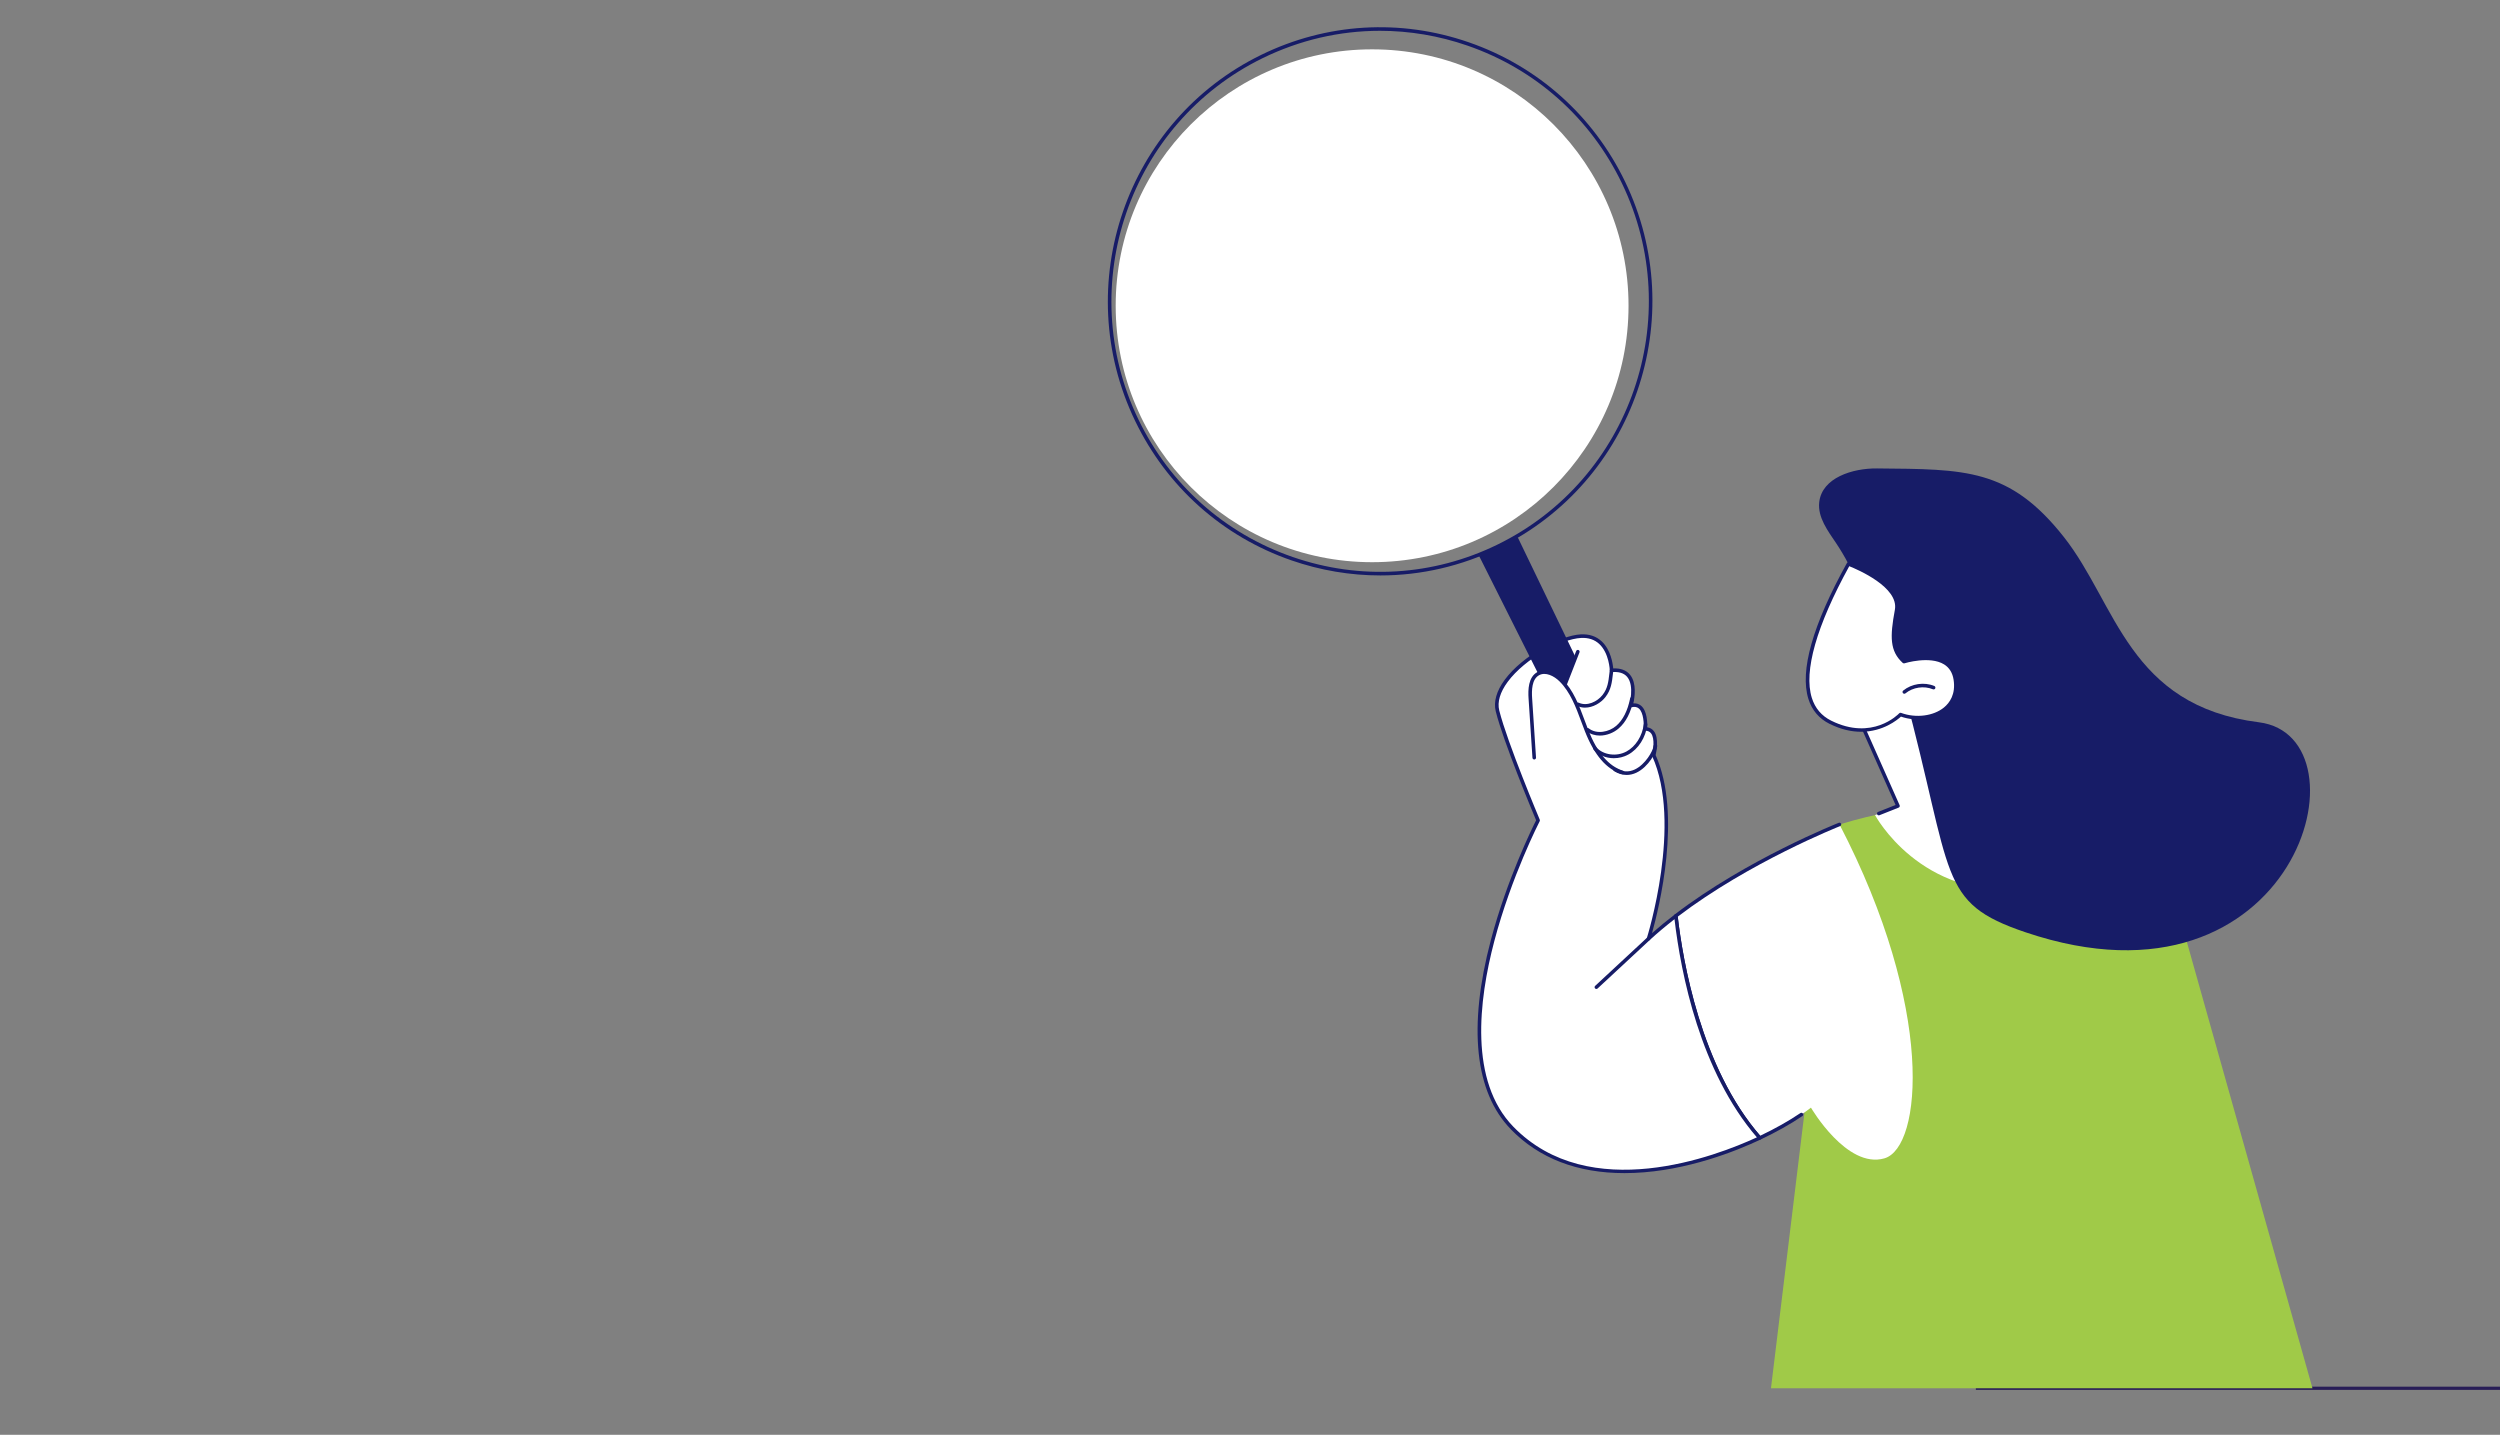
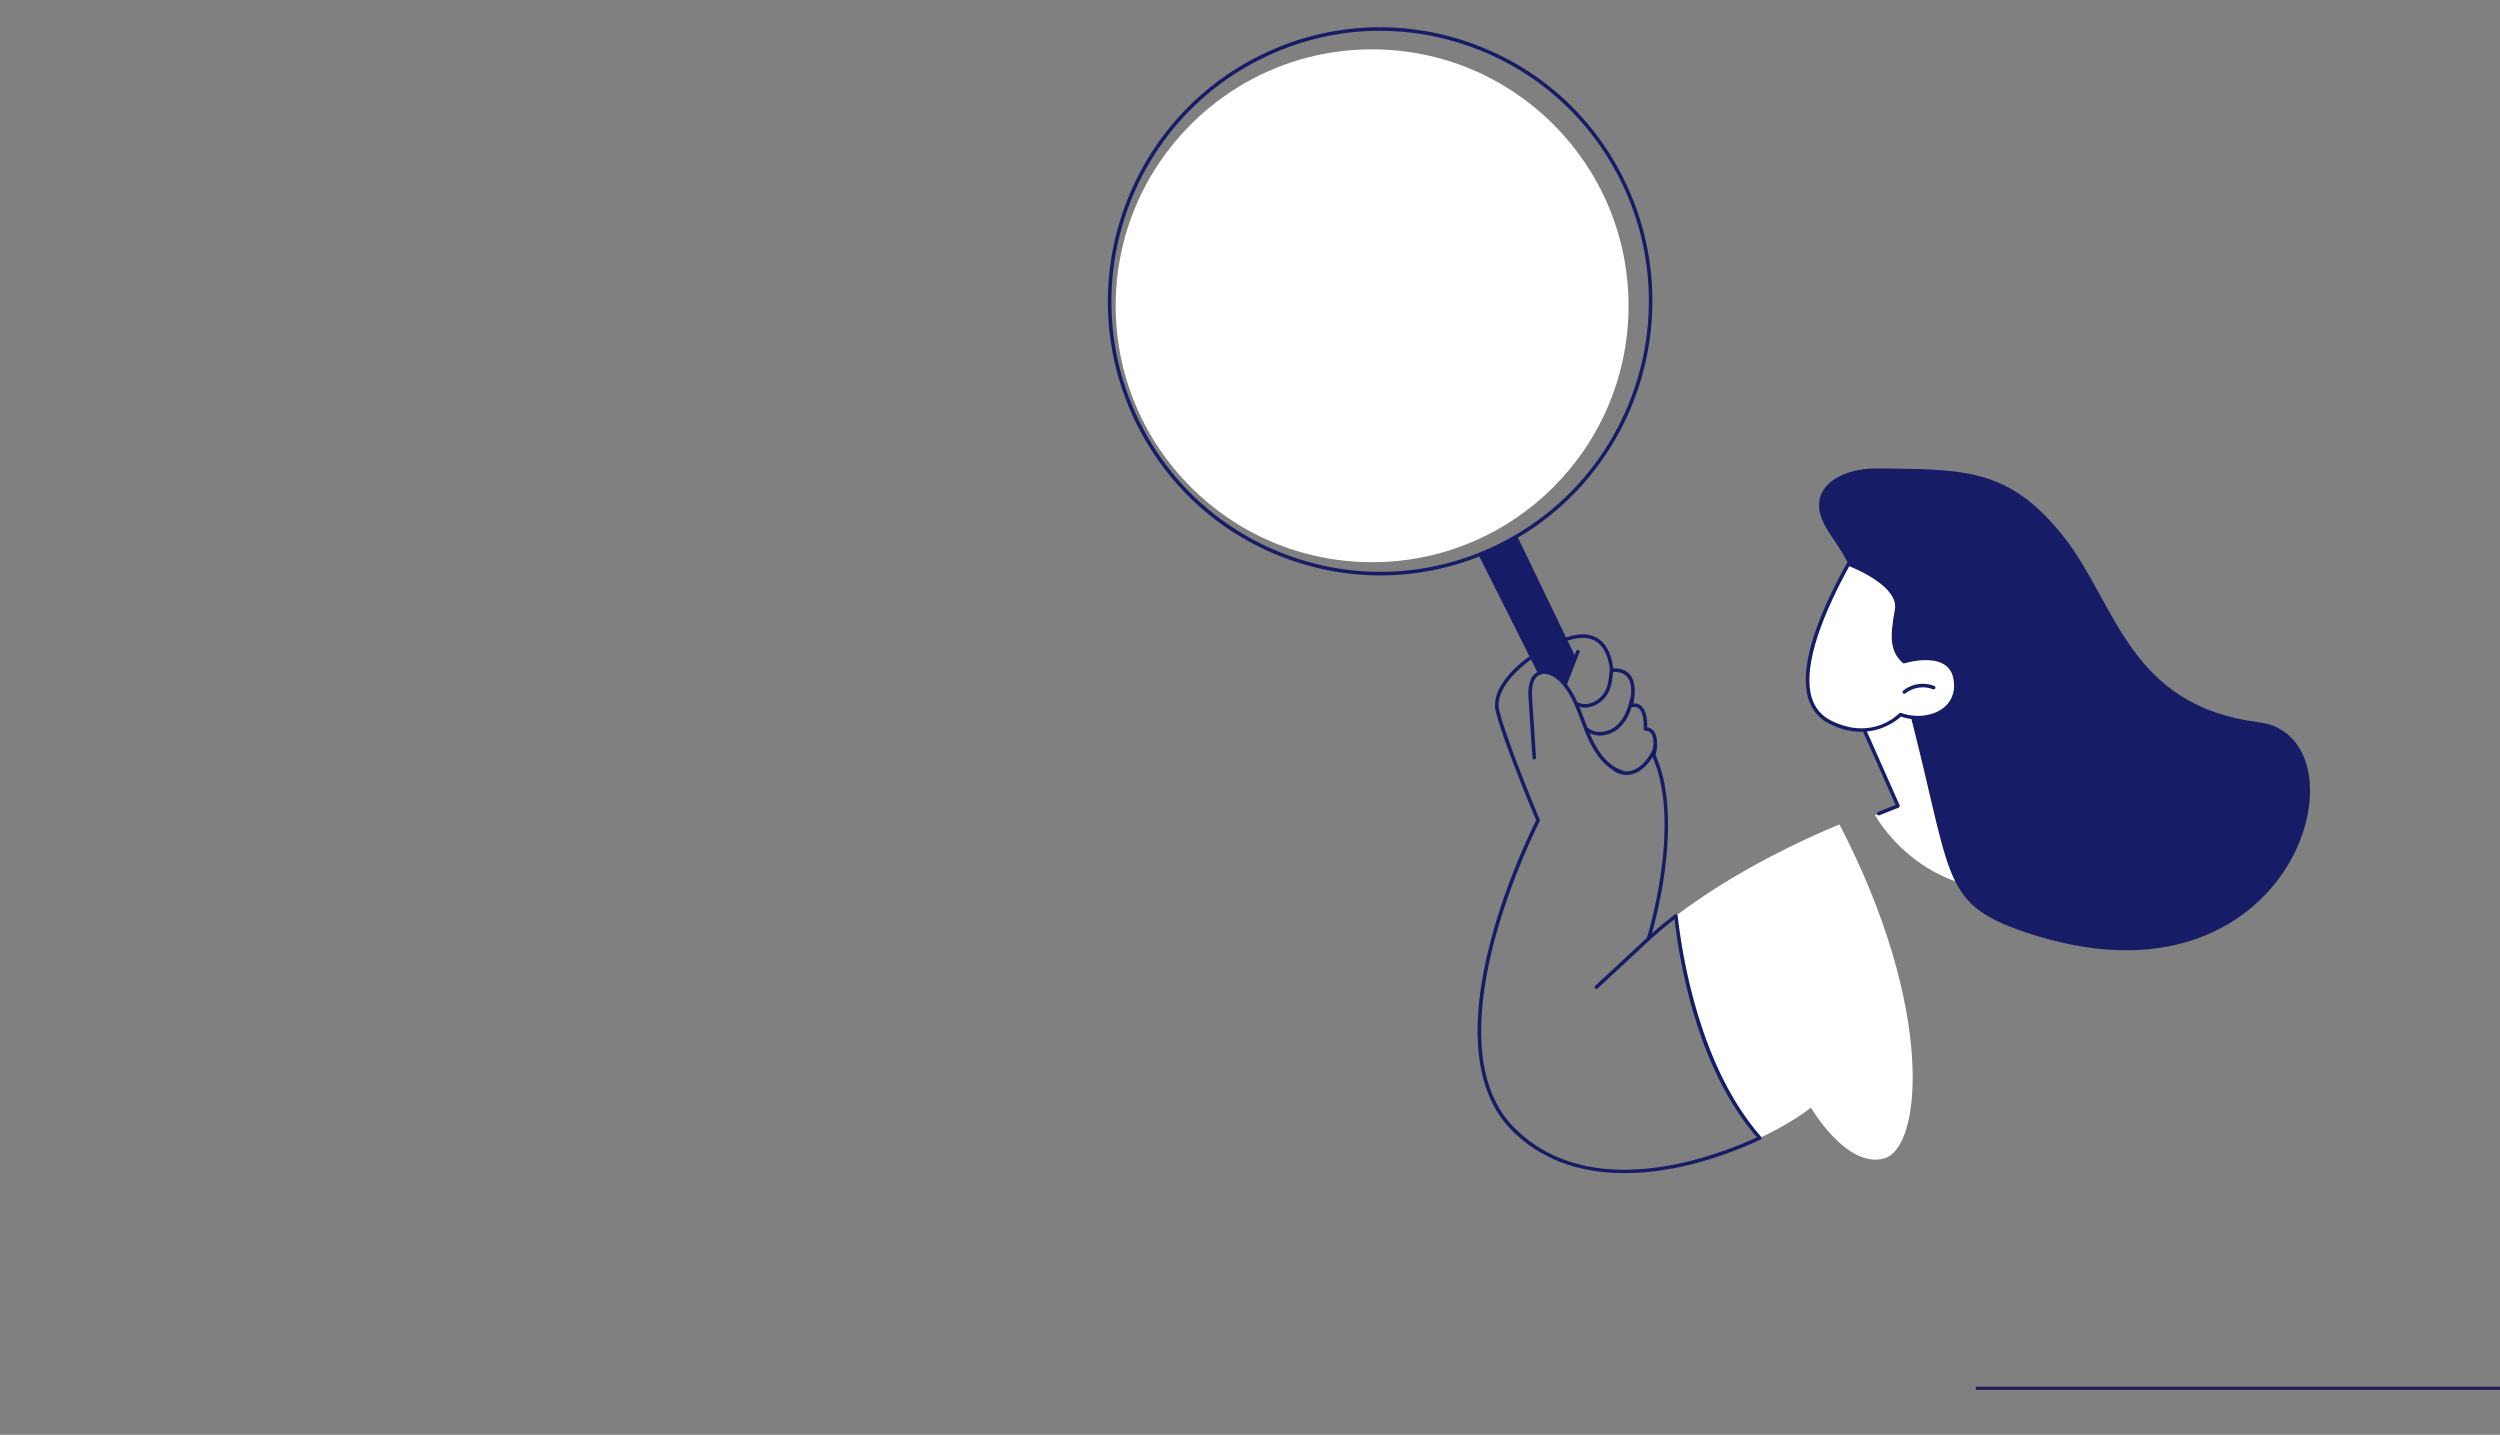
<svg xmlns="http://www.w3.org/2000/svg" id="Camada_1" data-name="Camada 1" viewBox="0 0 1556.49 893.3">
  <rect x="0" y="0" width="1556.49" height="893.3" fill="#808080" stroke="none" />
  <defs>
    <style>
      .cls-1 {
        fill: #a0ca48;
      }

      .cls-2 {
        fill: #fff;
      }

      .cls-3 {
        fill: none;
        stroke: #281d57;
        stroke-miterlimit: 10;
        stroke-width: 2px;
      }

      .cls-4 {
        fill: #171c67;
      }
    </style>
  </defs>
  <line class="cls-3" x1="1556.49" y1="864.33" x2="1230.16" y2="864.33" />
  <g>
    <g>
-       <path class="cls-1" d="M1439.74,864.33l-102.03-362.54s-106.68-14.94-192.45,11.52l-42.66,351.02h337.14Z" />
      <g>
        <g>
          <path class="cls-2" d="M1145.26,513.3c59.62,114.71,51.39,201.08,27.98,207.88-23.42,6.8-45.75-31.57-45.75-31.57-7.37,5.77-18.48,12.56-31.86,18.86-37.29-42.42-48.79-107.89-52.22-138.27,45.28-34.7,101.86-56.91,101.86-56.91Z" />
-           <path class="cls-4" d="M1095.62,709.59c.16,0,.32-.03.47-.11,9.69-4.57,18.71-9.63,26.08-14.64.51-.35.64-1.04.29-1.55-.35-.51-1.04-.64-1.55-.29-7.08,4.82-15.72,9.68-25.02,14.11-36.98-42.6-48.18-109.03-51.33-136.4,44.56-33.99,100.52-56.15,101.08-56.38.57-.22.85-.87.63-1.44-.23-.57-.87-.85-1.44-.63-.57.22-57.24,22.66-102.13,57.06-.31.24-.47.62-.43,1.01,3.83,33.92,15.74,97.07,52.49,138.88.22.25.52.38.84.38Z" />
          <g>
            <g>
-               <path class="cls-2" d="M957.61,510.76s-20.23-47.85-25.28-68.16c-5.05-20.31,33.4-45.56,51.93-46.54,18.53-.97,19.07,21.28,19.07,21.28,19.13-1.74,12.07,21.94,12.07,21.94,10.44-2.7,9,14.54,9,14.54,9.45.19,5.21,16.41,5.21,16.41,19.45,42.71-3.26,114.22-3.26,114.22,5.38-4.95,11.12-9.7,17.04-14.24,3.43,30.38,14.94,95.85,52.22,138.27-44.06,20.76-112.82,36.36-154.23-6.22-54-55.52,16.22-191.49,16.22-191.49Z" />
              <path class="cls-4" d="M940.59,703.03c-22.37-23-26.66-63.67-12.42-117.63,10.03-38.01,26.07-70.44,28.21-74.69-2.13-5.06-20.39-48.77-25.13-67.84-1.47-5.92.47-12.73,5.62-19.69,11.17-15.09,34.62-27.57,47.34-28.23,5.22-.27,9.56,1.18,12.94,4.31,5.72,5.29,6.96,13.8,7.23,16.9,4.66-.2,8.17,1.12,10.46,3.92,4.29,5.24,2.91,14.11,2.07,17.83,1.87-.14,3.49.36,4.83,1.48,3.78,3.18,3.93,10.59,3.84,13.42,1.74.27,3.13,1.09,4.16,2.45,3.28,4.33,1.51,12.91,1.05,14.87,16.58,36.98,2.05,95.49-2.26,110.87,4.37-3.87,9.13-7.78,14.19-11.66.32-.24.75-.3,1.11-.14.37.16.63.5.67.9,3.06,27.1,14.25,94.76,51.95,137.66.23.26.33.62.25.96-.07.34-.3.63-.62.78-15.18,7.15-45.57,19.36-78.54,20.75-2.08.09-4.12.13-6.15.13-29.36,0-53.17-9.18-70.82-27.33ZM1042.52,572.3c-5.57,4.33-10.74,8.69-15.41,12.97-.37.34-.93.39-1.35.12-.43-.27-.61-.8-.46-1.28.23-.71,22.36-71.58,3.3-113.42-.11-.23-.13-.49-.06-.74.68-2.6,1.91-10.07-.58-13.35-.82-1.09-1.99-1.63-3.57-1.67-.31,0-.6-.14-.8-.37s-.31-.53-.28-.84c.22-2.63.1-10.03-3-12.64-1.17-.99-2.68-1.22-4.61-.73-.38.1-.8-.02-1.08-.3-.28-.29-.38-.71-.27-1.09.03-.12,3.43-11.79-1.23-17.48-1.98-2.41-5.23-3.43-9.67-3.03-.3.03-.61-.07-.84-.28-.23-.21-.36-.5-.37-.8,0-.11-.34-10.71-6.59-16.48-2.92-2.7-6.72-3.96-11.31-3.71-12.24.64-34.85,12.72-45.66,27.33-4.74,6.41-6.56,12.57-5.25,17.82,4.98,19.99,25.02,67.51,25.22,67.99.13.3.12.65-.04.95-.18.34-17.62,34.35-28.27,74.7-9.78,37.07-15.67,87.2,11.86,115.51,47.44,48.78,126.39,18.29,151.63,6.62-35.3-41.01-47.27-101.76-51.29-135.8Z" />
            </g>
            <path class="cls-4" d="M1010.2,482.04c.47,0,.91-.3,1.06-.78.18-.59-.14-1.21-.73-1.4-8.96-2.8-16.05-11.09-21.66-25.33-.79-1.99-1.53-4.01-2.29-6.04-3.41-9.2-6.94-18.72-13.95-25.75-3.82-3.84-10.17-7.25-15.52-4.28-5.63,3.14-5.8,10.91-5.43,16.48l2.42,36.88c.04.62.57,1.07,1.18,1.04.61-.04,1.08-.57,1.04-1.18l-2.42-36.88c-.33-4.97-.24-11.87,4.29-14.39,3.99-2.23,9.33.36,12.86,3.91,6.66,6.69,10.11,15.98,13.44,24.96.76,2.04,1.51,4.08,2.3,6.08,5.88,14.91,13.42,23.62,23.07,26.64.11.03.22.05.33.05Z" />
            <path class="cls-4" d="M1012.73,482.49c2.04,0,4.08-.47,6.09-1.42,7.47-3.54,12.48-12.78,12.96-16.53.08-.61-.35-1.17-.96-1.25-.62-.07-1.17.35-1.25.96-.44,3.47-5.23,11.72-11.71,14.8-3.93,1.87-7.89,1.58-11.77-.83-.52-.33-1.21-.17-1.53.36-.33.52-.17,1.21.36,1.53,2.54,1.58,5.18,2.38,7.82,2.38Z" />
-             <path class="cls-4" d="M1004.81,472.05c3.02,0,6.1-.72,8.88-2.22,6.36-3.44,10.93-10.61,11.94-18.71.08-.61-.36-1.17-.97-1.24-.61-.08-1.17.36-1.24.97-.92,7.4-5.06,13.93-10.79,17.03-6.21,3.36-14.45,2.21-18.77-2.61-.41-.46-1.12-.5-1.57-.09-.46.41-.5,1.11-.09,1.57,3.11,3.47,7.79,5.31,12.61,5.31Z" />
            <path class="cls-4" d="M996.06,457.97c4.3,0,8.62-1.78,11.65-4.39,4.62-3.97,7.69-9.98,9.4-18.36.12-.6-.27-1.19-.87-1.31-.6-.12-1.19.26-1.31.87-1.58,7.77-4.5,13.53-8.67,17.12-4.48,3.85-12.12,5.49-17.17,1.55-.49-.38-1.18-.29-1.56.19-.38.49-.29,1.18.19,1.56,2.5,1.95,5.41,2.77,8.34,2.77Z" />
            <path class="cls-4" d="M986.83,440.57c4.95,0,9.84-2.91,12.68-6.54,3.56-4.55,4.08-9.16,4.69-14.49.08-.67.15-1.35.24-2.05.08-.61-.36-1.17-.97-1.24-.63-.1-1.17.36-1.24.97-.09.7-.17,1.4-.24,2.07-.59,5.2-1.06,9.32-4.23,13.37-3.27,4.19-9.62,7.3-14.95,4.81-.56-.26-1.22-.02-1.48.54-.26.56-.02,1.22.54,1.48,1.61.75,3.29,1.09,4.97,1.09Z" />
            <path class="cls-4" d="M974.59,426.68c.44,0,.87-.27,1.04-.71l7.76-19.83c.22-.57-.06-1.22-.63-1.44-.58-.23-1.22.06-1.44.63l-7.76,19.83c-.22.57.06,1.22.63,1.44.13.05.27.08.41.08Z" />
          </g>
          <path class="cls-4" d="M993.89,615.73c.27,0,.54-.1.76-.3l32.47-30.16c.45-.42.48-1.12.06-1.57-.42-.45-1.12-.48-1.57-.06l-32.47,30.16c-.45.42-.48,1.12-.06,1.57.22.24.52.36.82.36Z" />
        </g>
        <g>
          <path class="cls-4" d="M804.04,348.88c-42.93-14.88-77.49-45.71-97.31-86.81l1-.48-1,.48c-40.81-84.62-5.58-186.86,78.52-227.92,40.64-19.84,86.54-22.61,129.24-7.81,42.93,14.88,77.49,45.71,97.31,86.81,40.81,84.62,5.58,186.86-78.52,227.92-23.42,11.43-48.58,17.2-73.88,17.2-18.6,0-37.27-3.12-55.36-9.39ZM786.23,36.15c-83.01,40.52-117.77,141.43-77.49,224.95,19.56,40.56,53.67,70.99,96.04,85.67,42.14,14.61,87.43,11.87,127.53-7.71,83.01-40.52,117.77-141.43,77.49-224.95-19.56-40.56-53.67-70.99-96.04-85.67-17.86-6.19-36.28-9.26-54.63-9.26-24.96,0-49.79,5.69-72.9,16.97Z" />
          <path class="cls-4" d="M957.66,419.42c6.88-2.07,9.64-.98,17.16,6.04l6.47-15.58-36.4-75.47-24.01,11.72,36.78,73.29Z" />
        </g>
        <circle class="cls-2" cx="854.27" cy="190.37" r="159.65" />
      </g>
    </g>
    <g>
      <path class="cls-2" d="M1157.92,448.25l23.76,53.54-14.3,5.67s28.18,52.84,94.04,46.22c65.86-6.61-27.02-118.69-27.02-118.69,0,0-60.1-13.36-76.49,13.25Z" />
      <path class="cls-4" d="M1261.42,554.79s.08,0,.11,0c11.83-1.19,19.5-5.84,22.78-13.84,12.88-31.4-46.51-103.61-49.05-106.67-.16-.19-.37-.32-.62-.38-2.49-.55-61.06-13.22-77.68,13.76-.19.31-.22.7-.07,1.04l23.29,52.48-10.87,4.31c-.57.23-.85.87-.62,1.45.23.57.88.85,1.45.62l11.95-4.74c.28-.11.51-.33.62-.61.11-.28.11-.6-.01-.87l-23.52-52.99c15.55-23.93,69.58-13.38,74.61-12.34,4.22,5.17,60.43,74.92,48.46,104.11-2.94,7.17-9.99,11.36-20.94,12.46-.61.06-1.06.61-1,1.22.06.57.54,1,1.11,1Z" />
      <path class="cls-4" d="M1143.29,338.37c-5.27-7.87-11.69-16.24-10.65-25.68,1.68-15.27,20.75-21.21,36.02-21.05,54.66.54,82.4-.32,116.36,42.78,32.78,41.6,40.1,105.04,121.39,115.27,70.84,8.92,23.72,187.72-145.25,130.77-55.21-18.61-44.59-34.46-75.54-149.63-4.27-15.88-18.5-21.52-20.99-37.55-3.04-19.57-10.33-38.48-21.34-54.91Z" />
      <g>
        <g>
          <path class="cls-2" d="M1150.84,351.13s33.08,12.13,30,28.72c-3.08,16.6-3.18,24.98,4.54,32.06,0,0,28.85-9.06,32.01,11.07,3.16,20.13-18.25,27.8-34.15,21.92,0,0-17.04,18.03-43.65,4.79-26.61-13.24-11.78-56.9,11.25-98.55Z" />
          <path class="cls-4" d="M1139.1,450.68c-6.56-3.27-11-8.49-13.2-15.54-5.45-17.49,2.61-45.94,23.96-84.55.27-.48.85-.7,1.36-.51,1.39.51,33.93,12.65,30.71,29.97-2.97,16.04-3.12,23.98,3.75,30.6,3.16-.9,17.08-4.36,25.89,1.1,3.81,2.37,6.14,6.08,6.92,11.04,1.59,10.14-2.82,16.15-6.79,19.41-7.08,5.8-18.33,7.36-28.18,3.96-2.22,2.04-11.19,9.44-24.81,9.44-5.76,0-12.35-1.32-19.61-4.94ZM1183.63,443.85c9.15,3.38,20.11,2,26.66-3.36,3.53-2.89,7.43-8.24,6-17.34-.67-4.29-2.66-7.48-5.89-9.49-8.91-5.53-24.52-.74-24.68-.69-.38.12-.79.03-1.09-.24-8.06-7.38-8.02-16.17-4.89-33.08,2.6-14.01-23.23-25.07-28.4-27.13-20.4,37.11-28.46,65.43-23.31,81.96,2.01,6.44,6.06,11.22,12.06,14.2,25.53,12.7,41.67-3.85,42.34-4.56.21-.23.51-.35.81-.35.13,0,.26.02.39.07Z" />
        </g>
        <path class="cls-4" d="M1185.62,431.93c.25,0,.5-.08.7-.25,4.67-3.82,11.55-4.84,17.12-2.53.56.23,1.22-.03,1.46-.6.23-.57-.03-1.22-.6-1.46-6.3-2.61-14.09-1.46-19.38,2.86-.48.39-.55,1.09-.16,1.57.22.27.54.41.86.41Z" />
      </g>
    </g>
  </g>
</svg>